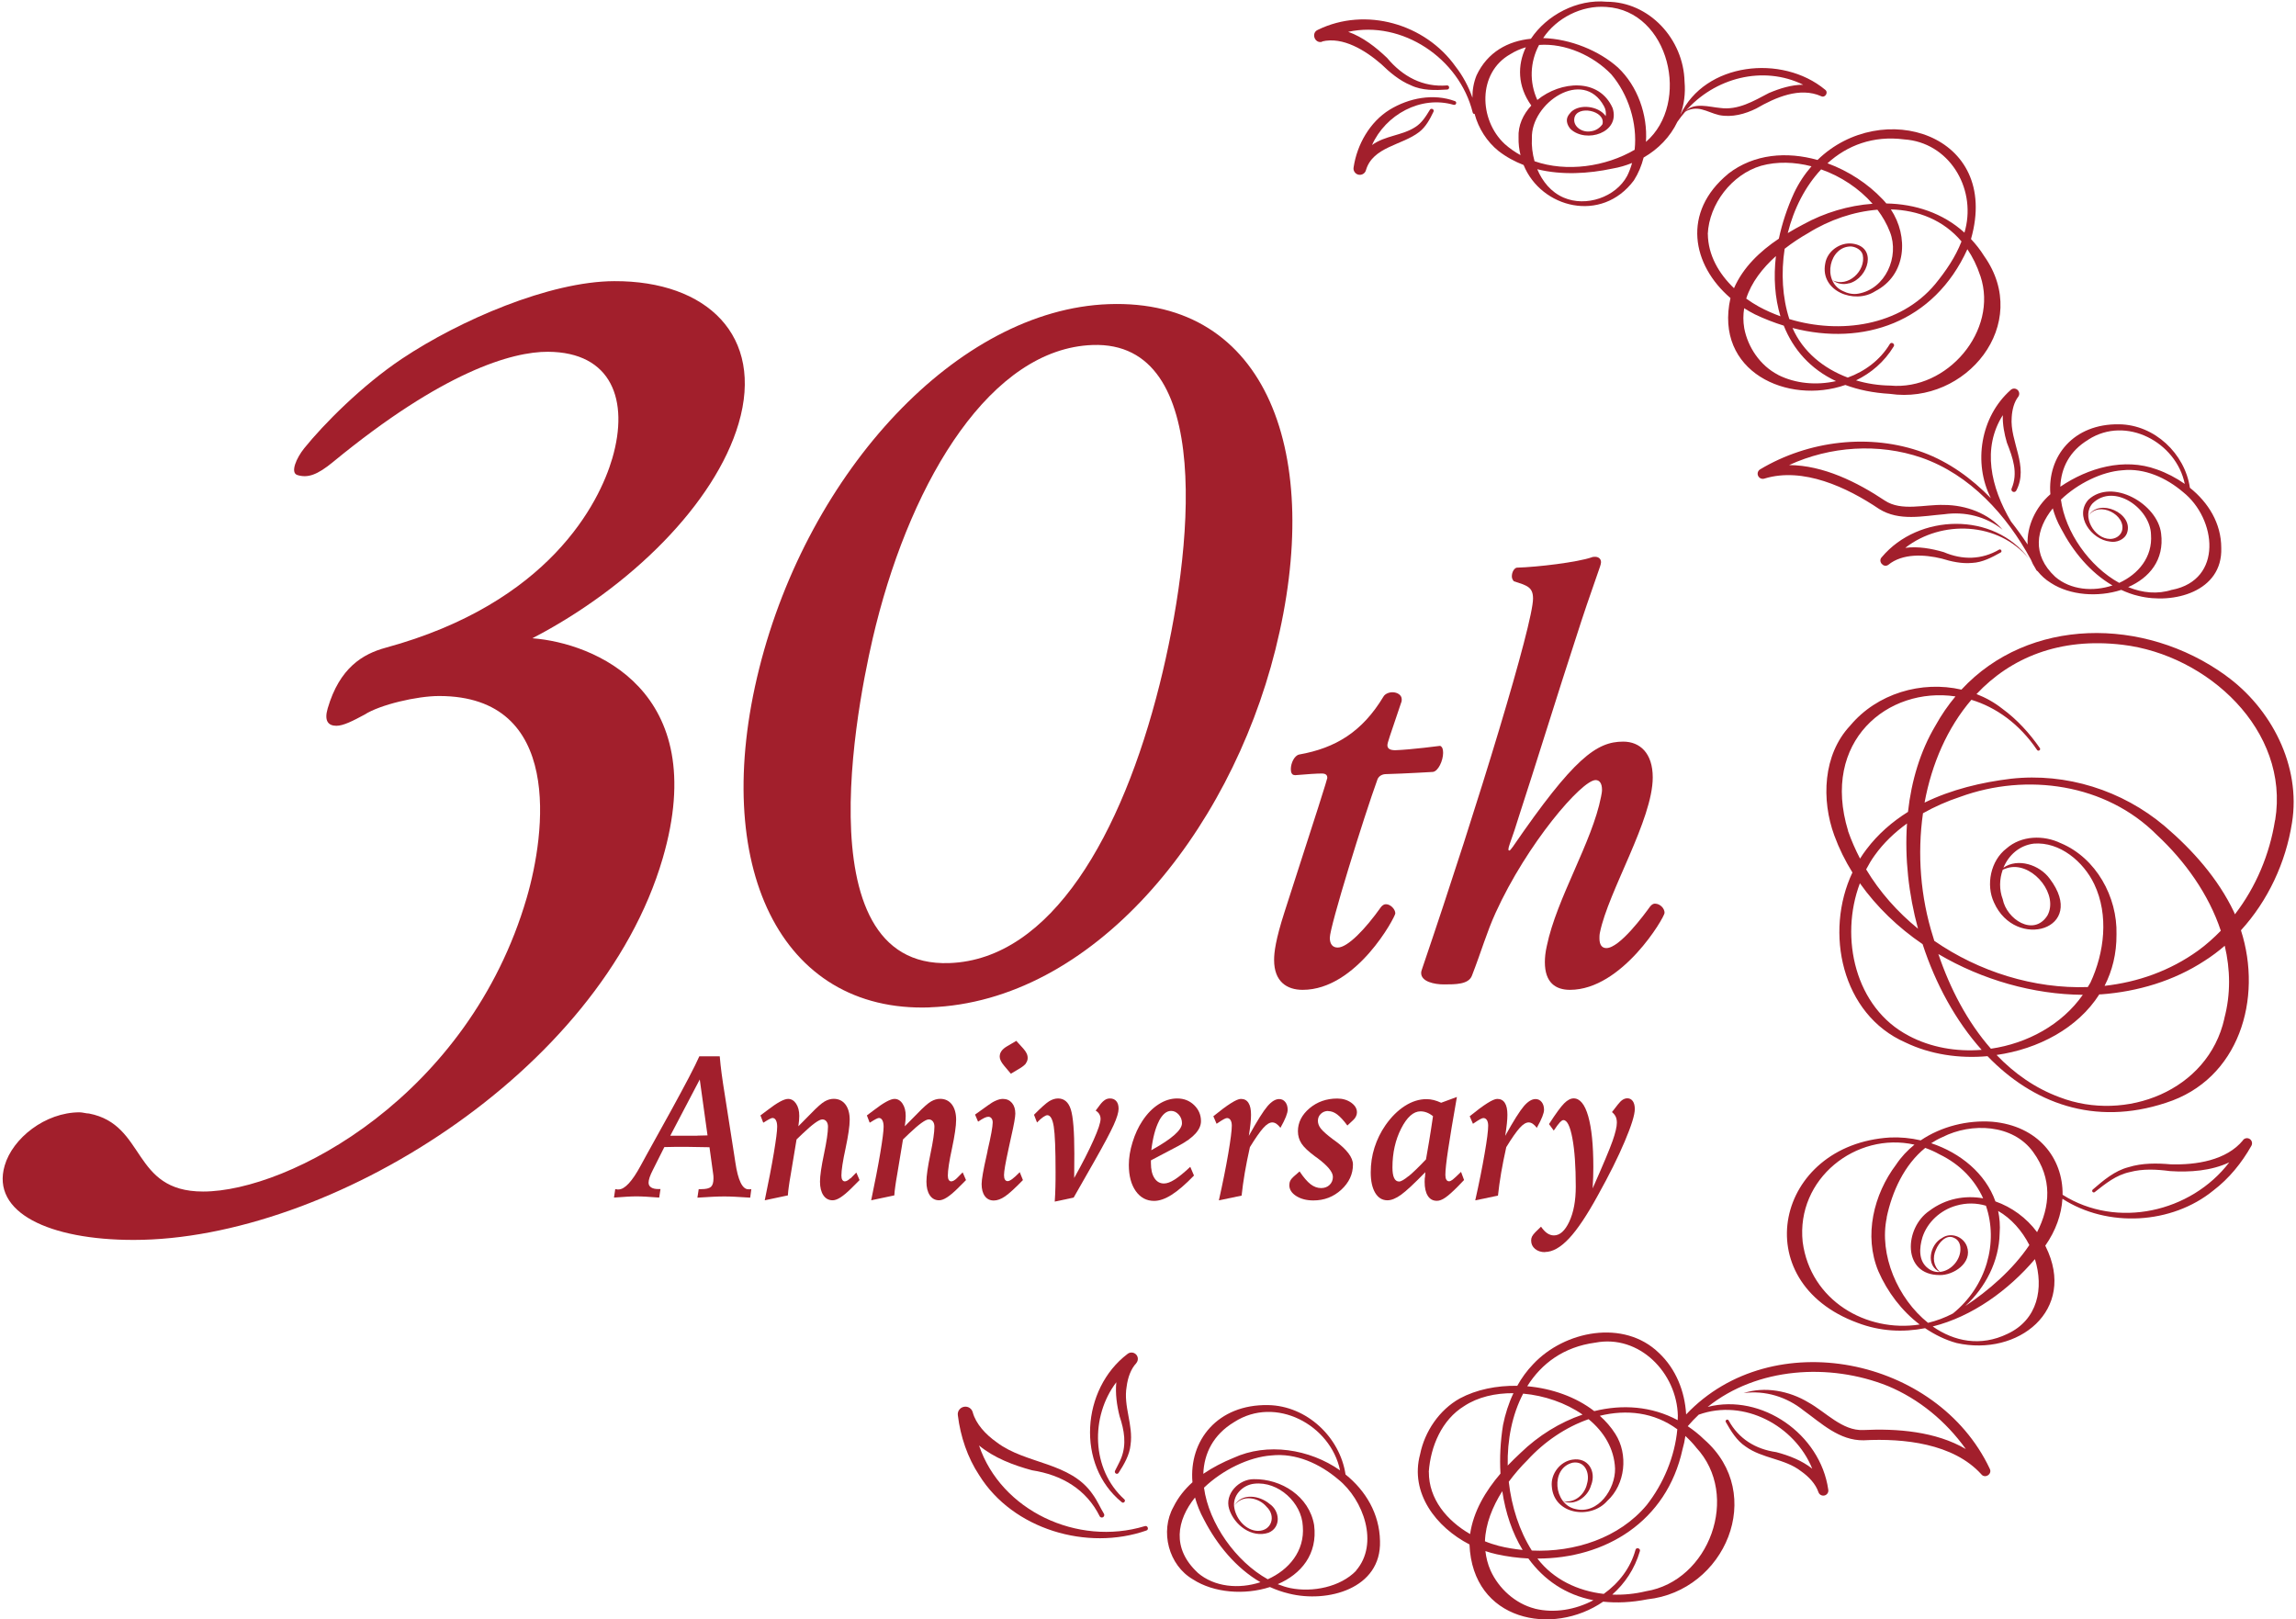
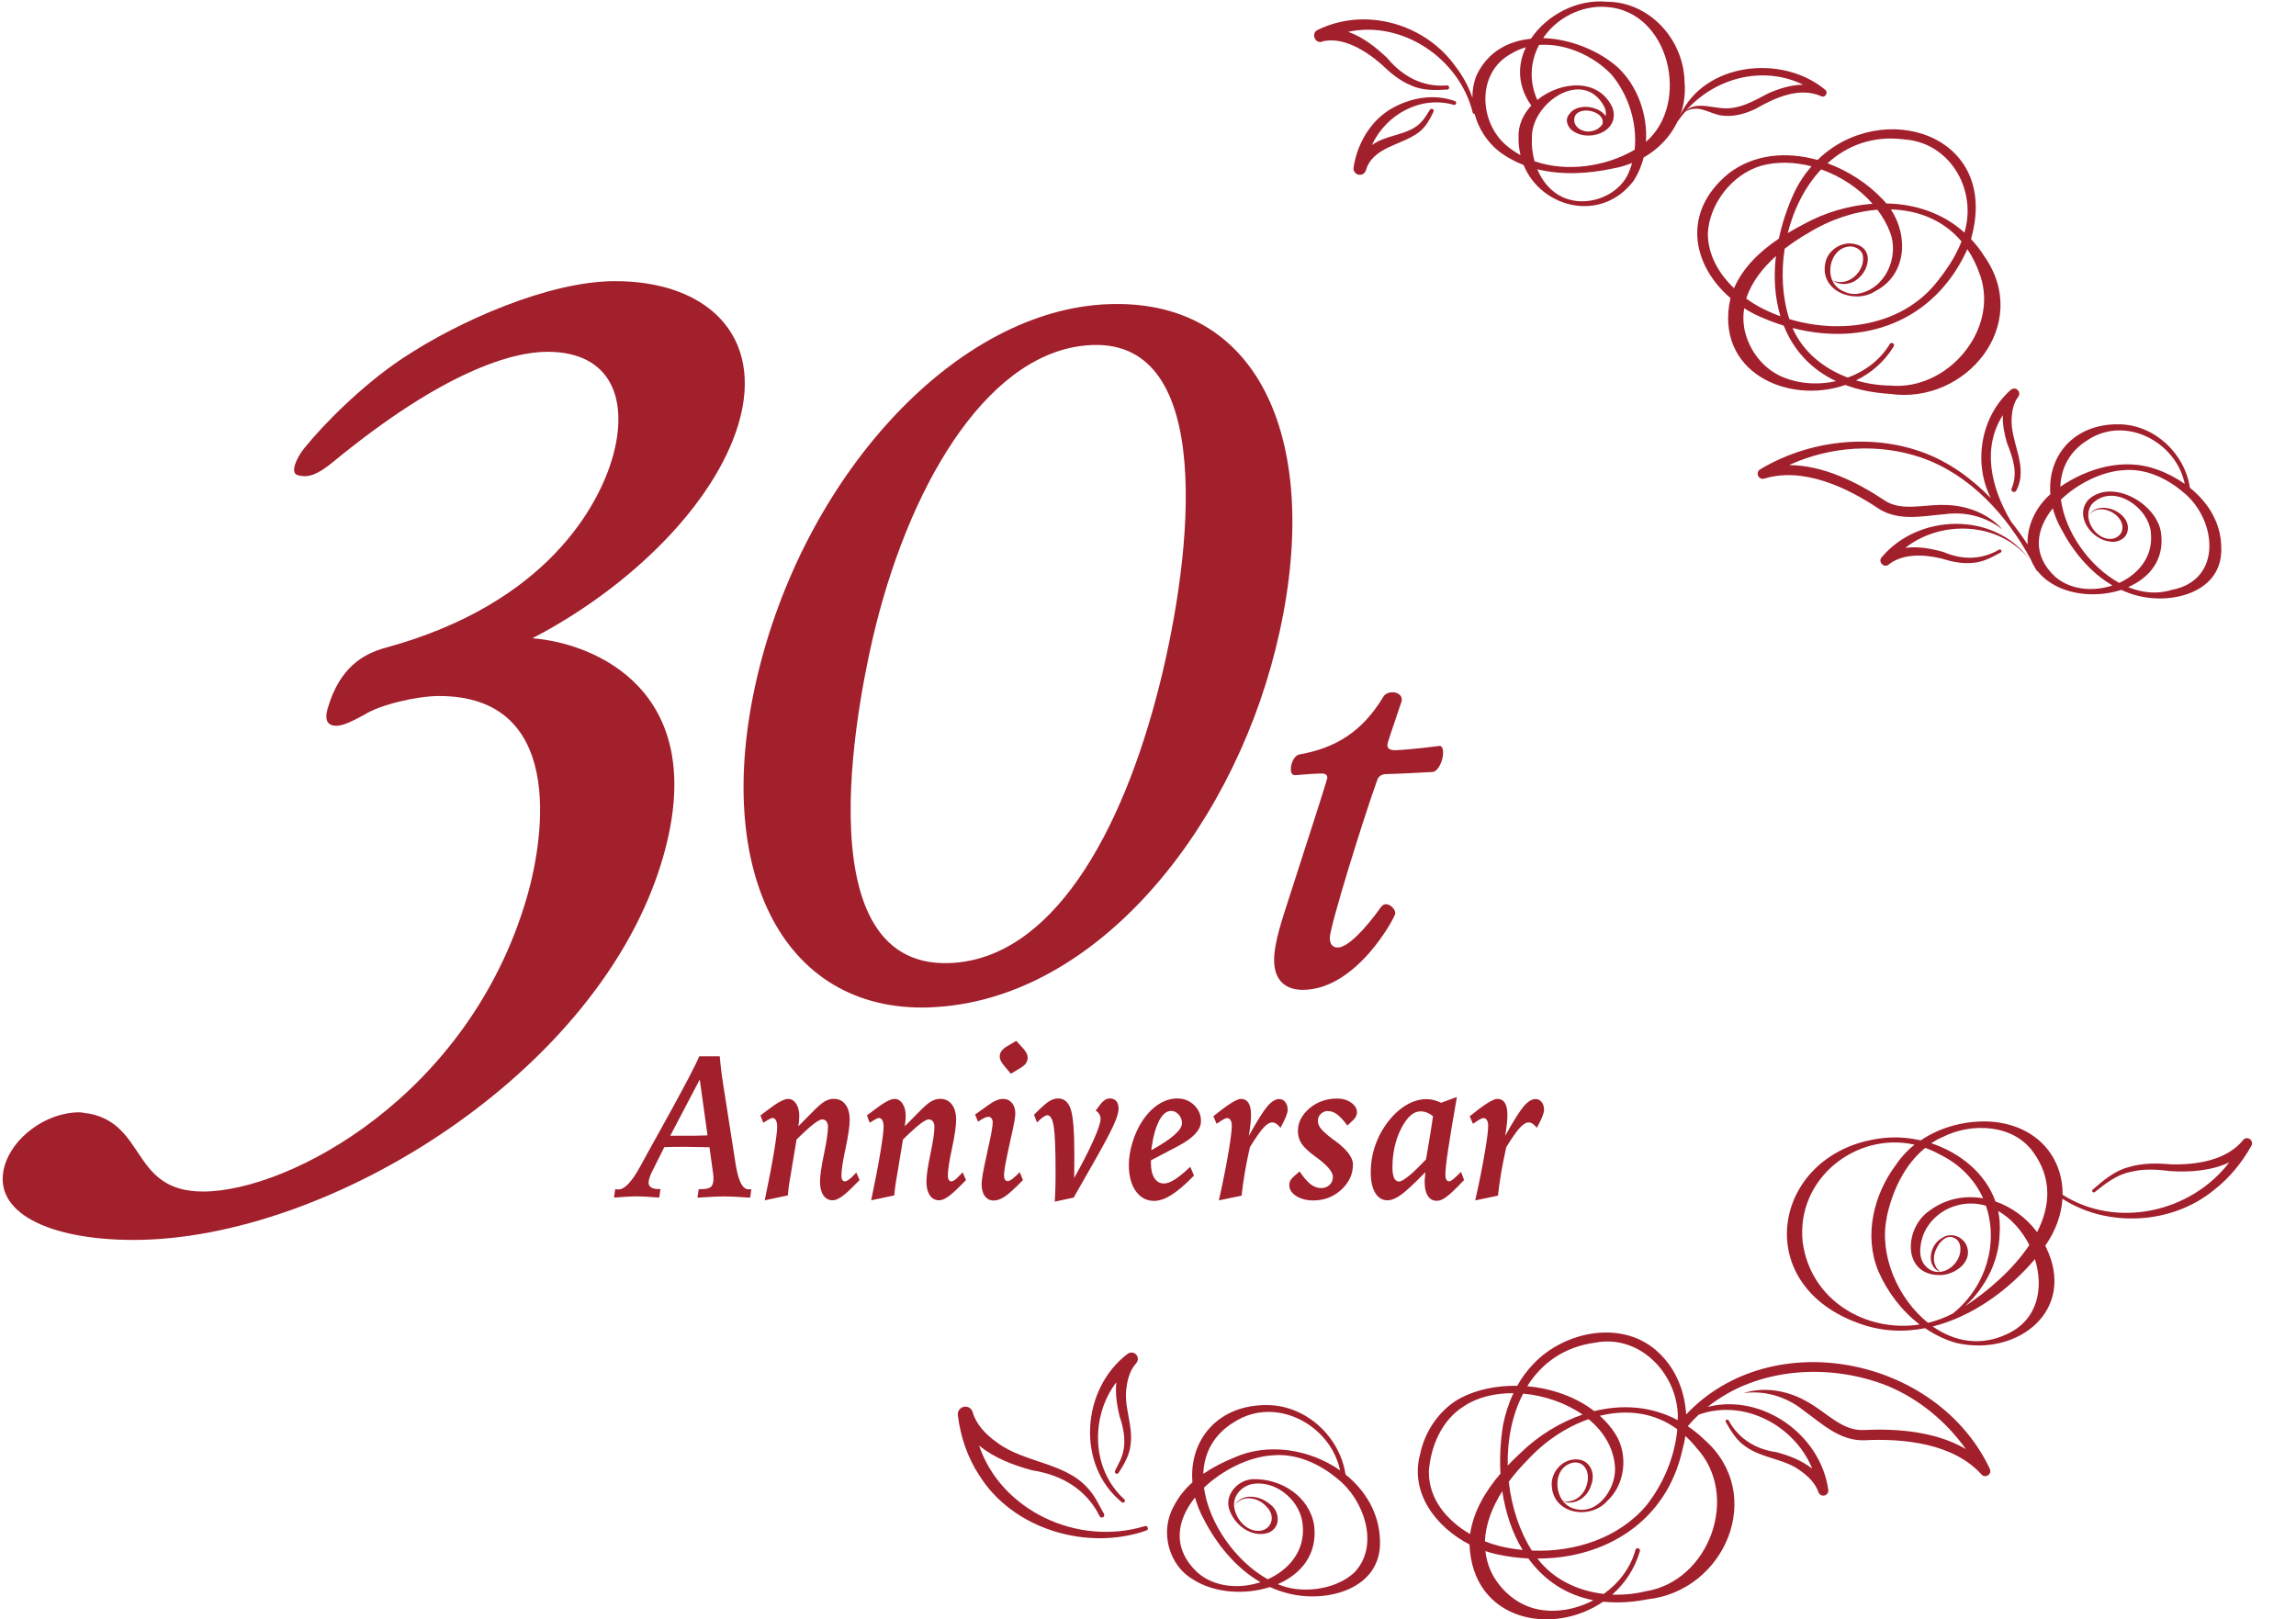
<svg xmlns="http://www.w3.org/2000/svg" width="560" height="395" viewBox="0 0 560 395" fill="none">
  <path d="M328.184 359.684C326.823 350.528 318.696 342.898 309.301 342.733C296.964 342.512 289.959 351.374 290.842 361.56C288.985 363.233 287.385 365.2 286.227 367.535C282.862 373.547 285.032 381.802 290.952 385.241C296.045 388.55 303.546 389.12 309.742 387.116C311.232 387.796 312.776 388.329 314.394 388.715C323.716 391.05 336.954 387.576 336.586 375.882C336.457 369.19 333.074 363.6 328.184 359.666V359.684ZM301.028 346.869C311.121 340.361 324.525 347.531 326.841 358.655C319.414 353.433 309.081 351.815 300.825 355.621C298.288 356.651 295.788 357.938 293.489 359.5C293.673 354.536 295.898 349.958 301.028 346.869ZM292.111 383.604C285.731 377.666 287.018 370.808 291.467 365.274C291.963 367.075 292.68 368.896 293.673 370.697C296.817 376.783 301.469 382.483 307.426 385.939C302.223 387.649 296.192 387.153 292.092 383.604H292.111ZM330.739 383.163C326.915 387.098 320.149 388.476 314.707 387.373C313.677 387.153 312.648 386.822 311.636 386.417C317.336 383.972 321.418 379.118 320.517 372.003C319.322 364.979 312.519 360.695 305.79 360.806C302.186 360.787 298.637 364.391 299.796 368.087C301.028 372.003 305.312 375.239 309.412 373.86C312.537 372.554 312.169 368.509 309.632 366.818C307.187 364.759 302.848 364.115 301.101 367.222C302.995 364.465 307.003 365.237 308.915 367.535C311.305 369.796 310.147 373.418 306.838 373.418C303.969 373.382 301.579 370.679 301.064 367.884C300.458 364.869 303.032 362.203 305.937 361.909C311.802 361.265 317.501 366.542 317.759 372.279C318.255 378.328 314.357 382.924 309.209 385.222C301.487 380.938 294.85 371.672 293.655 362.883C298.215 358.508 304.65 355.4 310.11 355.014C316.086 354.371 321.896 357.037 326.382 360.843C332.578 365.807 336.402 376.581 330.739 383.108V383.163Z" fill="#A21F2C" />
-   <path d="M542.859 164.759C522.892 150.326 494.78 150.546 478.398 168.215C468.69 165.972 457.806 169.134 451.242 177.022C444.605 184.1 444.2 195.114 447.399 203.81C448.558 206.972 450.047 209.988 451.812 212.819C444.936 227.362 449.164 247.458 464.737 254.279C470.786 257.202 477.846 258.25 484.759 257.625C495.754 269.025 510.757 274.779 528.26 269.006C546.186 263.307 551.923 243.56 546.572 226.921C553.155 219.714 557.494 210.411 559.02 200.721C561.281 186.803 553.927 172.72 542.859 164.777V164.759ZM450.764 202.689C444.071 180.791 460.472 167.425 476.945 169.87C475.143 172.021 473.489 174.411 472.036 177.04C468.378 183.2 466.208 190.407 465.362 198.037C461.538 200.427 458.063 203.424 455.232 207.175C454.662 207.892 454.165 208.664 453.669 209.436C452.547 207.267 451.554 205.024 450.745 202.707L450.764 202.689ZM502.612 205.667C498.438 203.645 493.015 203.773 489.393 206.954C485.513 209.914 484.318 215.834 486.341 220.137C491.581 231.922 509.304 226.719 499.928 214.327C497.446 210.925 492.132 209.215 488.639 211.661C489.889 208.627 492.5 206.219 496.03 205.777C502.391 205.263 508.183 210.19 510.794 215.669C514.397 223.244 513.257 232.4 509.856 239.699C509.654 240.067 509.415 240.416 509.213 240.766C496.14 241.225 482.7 237.052 471.779 229.495C471.687 229.183 471.595 228.888 471.503 228.576C468.396 218.813 467.605 208.278 469.021 198.368C471.889 196.75 474.941 195.408 478.067 194.378C494.357 188.421 513.662 191.179 526.091 203.681C532.93 210.043 538.722 218.151 541.663 227.031C539.954 228.778 538.115 230.433 536.111 231.885C529.235 236.831 521.402 239.57 513.313 240.471C515.188 236.813 516.254 232.621 516.218 227.914C516.457 218.739 511.235 209.307 502.667 205.685L502.612 205.667ZM488.455 212.157C489.172 211.845 489.907 211.587 490.661 211.514C496.195 210.907 502.116 218.316 499.358 223.336C495.975 228.576 489.411 224.2 488.473 219.346C487.591 217.011 487.646 214.437 488.473 212.157H488.455ZM467.808 226.535C462.788 222.435 458.449 217.563 455.158 212.065C455.783 210.87 456.464 209.712 457.254 208.627C459.405 205.612 462.108 203.056 465.123 200.868C464.553 209.271 465.509 218.096 467.808 226.535ZM465.546 252.643C452.455 245.84 448.631 228.723 453.632 215.448C457.732 221.221 462.954 226.241 468.929 230.304C472.073 239.975 476.982 248.984 483.325 256.081C477.184 256.577 470.933 255.511 465.528 252.643H465.546ZM472.772 232.713C483.491 239.037 495.993 242.567 507.999 242.659C502.906 249.94 494.467 254.518 485.587 255.805C479.795 249.205 475.585 241.023 472.772 232.713ZM542.528 248.451C538.575 266.083 518.442 273.823 502.355 267.646C496.361 265.439 491.268 261.817 486.966 257.331C497.17 255.879 506.786 250.786 512.026 242.549C512.154 242.549 512.301 242.549 512.43 242.549C521.366 241.887 530.209 239.276 537.747 234.331C539.476 233.227 541.094 232.014 542.62 230.69C543.98 236.445 544.109 242.457 542.509 248.451H542.528ZM554.883 200.096C553.577 208.37 550.231 216.368 545.102 223.023C545.028 222.839 544.955 222.656 544.881 222.472C540.983 214.29 534.787 207.322 527.948 201.493C517.596 192.76 503.954 188.458 490.514 189.947C483.307 190.811 475.953 192.576 469.407 195.775C471.154 186.288 474.978 177.518 480.825 170.697C486.763 172.499 492.463 176.47 496.857 182.942C497.151 183.347 497.832 182.924 497.519 182.464C495 178.842 491.985 175.514 488.363 172.867C486.432 171.341 484.3 170.164 482.075 169.3C490.349 160.493 502.263 155.419 517.707 157.276C538.409 159.739 558.505 178.125 554.92 200.059L554.883 200.096Z" fill="#A21F2C" />
  <path d="M421.511 42.403C410.149 51.761 412.668 64.65 422.063 72.703C418.055 90.666 436.018 98.792 450.083 93.902C453.245 95.078 456.831 95.832 460.931 96.071C479.519 98.811 495.698 79.046 483.931 62.444C482.975 60.899 481.891 59.557 480.732 58.307C488.05 32.603 458.908 23.778 443.299 39.02C435.834 36.924 427.836 37.494 421.511 42.385V42.403ZM416.529 57.093C416.86 49.757 422.394 42.55 429.528 40.436C433.425 39.351 437.709 39.498 441.828 40.564C440.191 42.44 438.739 44.609 437.562 47.091C435.889 50.75 434.657 54.501 433.867 58.215C429.27 61.285 425.152 65.201 422.927 70.294C419.232 66.764 416.602 62.223 416.547 57.075L416.529 57.093ZM451.021 69.118C455.746 67.849 458.007 60.108 451.683 59.41C448.796 59.097 445.67 61.212 445.174 64.3C443.869 71.011 452.308 74.302 457.345 71.048C465.049 67.077 465.527 57.626 461.188 51.081C467.825 51.265 474.021 53.673 478.416 58.895C476.945 62.701 474.555 66.176 471.999 69.301C463.431 79.561 448.814 81.565 436.422 77.832C434.712 72.556 434.382 66.543 435.282 60.678C437.139 59.226 439.107 57.939 441.019 56.854C446.24 53.6 452.161 51.614 457.915 51.155C459.184 52.846 460.232 54.666 460.967 56.597C463.321 62.591 459.883 70.496 453.209 71.636C451.903 71.875 450.561 71.544 449.403 70.956C444.255 68.511 446.222 59.888 451.591 60.127C452.767 60.274 454.036 60.991 454.33 62.186C455.139 66.047 450.708 70.239 446.921 68.345C447.987 69.173 449.568 69.54 451.021 69.081V69.118ZM434.253 77.152C432.451 76.49 430.686 75.718 429.031 74.817C427.965 74.229 426.917 73.567 425.906 72.832C427.156 68.897 429.877 65.404 433.15 62.462C432.543 67.647 432.892 72.648 434.253 77.152ZM433.665 91.419C429.289 89.176 426.292 84.653 425.428 80.076C425.134 78.384 425.152 76.748 425.409 75.185C426.255 75.718 427.138 76.233 428.057 76.692C430.373 77.796 432.708 78.697 435.062 79.432C437.378 85.242 441.552 90.022 447.803 92.964C443.023 94.03 437.912 93.589 433.665 91.438V91.419ZM483.03 67.334C487.461 80.664 474.904 95.336 461.023 94.049C458.228 94.012 455.397 93.589 452.694 92.78C456.334 91.015 459.57 88.294 461.868 84.525C462.31 83.918 461.298 83.256 460.931 83.918C458.577 87.816 454.863 90.574 450.671 92.1C444.806 89.894 439.732 85.83 437.195 80.002C454.422 84.47 471.705 78.697 479.85 60.789C481.118 62.664 482.203 64.834 483.012 67.316L483.03 67.334ZM464.406 34.001C475.29 34.718 481.891 45.639 479.372 55.861C479.298 56.156 479.206 56.45 479.133 56.744C473.874 51.964 467.108 49.757 460.085 49.629C459.772 49.261 459.46 48.893 459.129 48.562C455.562 44.793 450.837 41.704 445.726 39.829C450.543 35.471 456.831 33.026 464.424 34.001H464.406ZM456.72 49.702C450.874 50.125 445.009 51.872 439.842 54.721C438.573 55.383 437.305 56.1 436.036 56.854C437.507 50.971 440.283 45.473 444.181 41.318C448.998 43.01 453.448 45.97 456.72 49.702Z" fill="#A21F2C" />
  <path d="M485.529 121.477C480.914 116.734 475.399 112.707 469.092 110.372C456.13 105.61 441.091 107.449 429.324 114.472C428.809 114.767 428.552 115.392 428.772 115.98C429.011 116.624 429.71 116.954 430.353 116.734C439.749 113.866 450.449 118.83 458.318 124.143C463.227 127.214 469.037 125.853 474.24 125.43C479.168 124.732 484.352 125.927 488.434 129.199C485.014 125.246 479.517 123.169 474.13 123.169C469.442 123.003 463.797 124.805 459.715 122.103C452.968 117.598 444.694 113.48 436.365 113.443C446.386 108.828 458.208 108.037 468.669 111.641C480.51 115.778 489.427 125.614 495.329 136.48C495.623 137.234 495.991 137.951 496.45 138.65C496.506 138.76 496.579 138.87 496.634 138.999C496.726 139.165 496.837 139.275 496.984 139.33C497.829 140.396 498.877 141.371 500.22 142.198C504.871 145.232 511.729 145.728 517.374 143.89C518.716 144.496 520.095 145.03 521.584 145.361C530.078 147.475 542.121 144.331 541.771 133.667C541.771 127.618 538.609 122.581 534.123 118.977C532.891 110.63 525.5 103.625 516.914 103.496C505.699 103.294 499.337 111.31 500.091 120.558C496.45 123.739 494.336 128.39 494.538 132.821C493.27 130.891 491.909 129.016 490.493 127.214C485.511 118.811 483.415 109.251 488.489 101.271C488.416 103.533 488.857 105.831 489.482 107.964C490.953 111.715 492.258 115.355 490.64 119.161C490.512 119.455 490.64 119.823 490.953 119.951C491.266 120.098 491.633 119.951 491.78 119.657C494.906 113.719 490.162 107.743 490.659 101.768C490.769 99.911 491.247 98.072 492.258 96.767C492.608 96.289 492.571 95.609 492.148 95.167C491.67 94.671 490.879 94.653 490.401 95.13C483.01 101.676 481.264 112.983 485.548 121.459L485.529 121.477ZM529.784 143.853C526.217 145.011 522.54 144.625 519.065 143.209C524.213 140.966 527.927 136.591 527.1 130.137C526.254 122.912 515.149 116.532 509.376 121.882C505.827 125.835 510.148 131.645 514.634 132.104C516.197 132.417 518.201 131.645 518.789 130.008C520.481 125.173 511.858 121.404 509.412 125.816C511.913 122.029 518.716 125.669 517.539 129.549C517.134 130.744 515.921 131.479 514.634 131.461C510.791 131.424 507.592 125.89 510.387 122.783C515.664 117.672 524.507 124.07 524.636 130.413C525.04 135.892 521.529 140.065 516.877 142.18C509.615 138.19 503.713 129.788 502.665 121.864C506.82 117.892 512.667 115.061 517.631 114.711C523.073 114.123 528.368 116.55 532.45 120.025C540.632 126.534 542.286 141.426 529.784 143.871V143.853ZM509.357 107.228C518.587 101.308 530.795 107.872 532.873 118.039C530.758 116.55 528.423 115.337 526.015 114.491C518.072 111.604 509.321 114.105 502.518 118.72C502.702 114.16 504.742 110.005 509.357 107.247V107.228ZM500.679 123.996C501.12 125.651 501.782 127.306 502.702 128.942C505.588 134.476 509.817 139.661 515.241 142.805C510.516 144.368 505.018 143.926 501.268 140.691C495.458 135.285 496.616 129.034 500.679 123.996Z" fill="#A21F2C" />
  <path d="M494.834 136.261C486.358 124.807 467.954 125.211 458.963 135.912C457.971 136.923 459.386 138.596 460.545 137.787C464.02 134.937 469.37 135.213 473.617 136.261C475.86 136.96 478.471 137.548 480.99 137.309C483.509 137.199 485.844 135.949 487.958 134.772C488.418 134.551 488.05 133.834 487.609 134.055C483.343 136.555 478.636 136.629 474.095 134.68C471.098 133.797 467.825 133.227 464.7 133.632C473.507 126.756 487.443 127.252 494.834 136.261Z" fill="#A21F2C" />
  <path d="M411.253 344.977C410.923 339.406 408.79 333.945 404.635 330.029C396.085 321.7 381.56 324.587 373.93 332.769C372.404 334.35 371.117 336.133 370.069 338.027C365.05 337.953 360.122 338.928 356.041 341.116C351.04 343.91 347.491 349.169 346.37 354.721C343.814 364.172 350.268 372.537 358.413 376.729C359.148 395.446 378.674 399.178 391.011 390.684C394.283 391.033 397.869 390.886 401.785 390.114C420.759 388.092 430.853 364.429 415.666 351.136C414.379 349.867 413.019 348.819 411.64 347.882C411.658 347.863 411.676 347.863 411.695 347.827C412.522 346.852 413.405 345.933 414.324 345.069C425.392 341.079 437.766 347.771 442.013 358.251C439.494 356.247 436.313 355.015 433.225 354.207C428.168 353.489 424.032 350.934 421.605 346.448C421.329 346.025 420.667 346.448 420.943 346.889C422.175 349.058 423.572 351.393 425.742 352.828C429.878 355.824 435.265 355.751 439.273 358.858C441.186 360.2 442.84 361.965 443.521 363.969C443.723 364.558 444.311 364.907 444.936 364.797C445.617 364.668 446.058 364.006 445.911 363.326C443.98 349.812 429.676 339.829 416.512 343.175C428.555 333.522 446.168 332.383 460.417 338.064C468.066 341.245 474.648 346.705 479.465 353.453C472.129 349.15 462.697 348.415 454.423 348.819C449.367 349.04 445.322 344.444 441.094 342.09C436.35 339.222 430.393 338.137 425.263 339.81C430.54 339.093 435.762 340.73 439.843 344.002C444.219 347.146 448.613 351.43 454.57 351.32C464.352 350.805 476.395 352.092 483.216 359.575C484.117 360.789 486.01 359.557 485.293 358.233C472.442 331.022 432.25 322.859 411.272 344.995L411.253 344.977ZM389.062 327.51C399.836 325.414 408.992 334.883 409.231 345.326C409.231 345.694 409.213 346.043 409.194 346.411C402.814 342.991 395.699 342.513 388.841 344.205C384.337 340.711 378.453 338.67 372.496 338.137C375.971 332.585 381.395 328.54 389.043 327.51H389.062ZM388.106 362.204C389.356 358.876 387.352 355.402 383.491 356.045C380.568 356.486 378.177 359.465 378.49 362.572C378.95 369.43 387.959 370.754 392.022 366.102C396.434 362.076 397.188 354.74 393.971 349.739C392.941 348.102 391.654 346.65 390.202 345.345C396.71 343.745 403.44 344.462 409.102 348.636C408.496 355.291 405.719 361.91 401.638 367.113C394.927 375.166 384.042 378.678 373.618 378.218C370.602 373.456 368.672 367.536 367.992 361.432C369.407 359.52 370.952 357.737 372.551 356.155C376.651 351.669 381.91 348.102 387.462 346.172C391.194 349.242 393.713 353.342 393.916 358.215C394.008 363.142 389.834 369.467 384.263 368.088C378.913 366.966 378.104 358.104 383.583 356.781C386.616 356.284 387.848 359.391 387.076 361.929C386.524 364.558 384.042 366.746 381.248 366.139C384.079 367.463 387.37 365.054 388.087 362.204H388.106ZM371.503 339.939C376.651 340.399 381.873 342.182 385.991 345.05C380.457 346.944 375.217 350.18 370.86 354.409C369.812 355.383 368.764 356.413 367.734 357.479C367.606 351.265 368.801 345.087 371.503 339.939ZM348.484 359.024C348.925 352.809 351.647 346.319 357.144 342.954C360.435 340.785 364.682 339.792 369.132 339.829C367.955 342.311 367.127 344.94 366.594 347.588C365.951 351.577 365.748 355.567 365.969 359.446C362.329 363.694 359.369 368.639 358.56 374.192C352.934 370.938 348.466 365.679 348.503 359.024H348.484ZM366.41 363.73C367.201 369.007 368.837 373.916 371.375 378.071C369.407 377.869 367.44 377.556 365.565 377.078C364.443 376.784 363.303 376.417 362.182 375.957C362.329 371.71 364.02 367.518 366.41 363.73ZM374.335 392.375C369.518 391.144 365.528 387.43 363.561 383.109C362.862 381.528 362.476 379.947 362.292 378.347C363.211 378.66 364.131 378.917 365.05 379.119C367.624 379.689 370.198 380.02 372.772 380.149C376.523 385.315 381.799 389.011 388.639 390.335C384.226 392.67 379.078 393.552 374.353 392.394L374.335 392.375ZM413.662 353.048C424.602 364.723 416.916 385.665 401.417 388.147C398.751 388.79 395.975 389.066 393.235 388.956C396.269 386.271 398.696 382.741 399.965 378.384C400.222 377.685 399.064 377.317 398.898 378.053C397.685 382.484 394.817 386.179 391.158 388.79C384.851 388.073 378.894 385.279 374.978 380.167C391.452 380.204 406.51 371.213 410.371 353.526C410.684 352.46 410.904 351.375 411.07 350.272C411.971 351.099 412.853 352.019 413.68 353.048H413.662Z" fill="#A21F2C" />
  <path d="M547.087 278.123C543.042 283.068 535.614 284.19 529.437 284.006C526.127 283.712 522.487 283.657 519.14 284.705C515.757 285.569 512.981 287.959 510.444 290.147C510.278 290.276 510.242 290.515 510.352 290.698C510.481 290.882 510.738 290.919 510.904 290.79C513.57 288.694 516.107 286.617 519.453 285.9C522.652 285.054 525.906 285.219 529.308 285.661C534.107 285.973 539.31 285.606 543.722 283.528C534.382 295.736 516.309 299.818 503.071 291.434C503.182 282.498 497.096 274.611 485.917 273.618C479.905 273.177 473.525 274.74 468.469 278.159C466.005 277.589 463.487 277.35 461.004 277.461C433.058 279.134 425.538 312.559 453.062 322.671C458.559 324.767 464.148 325.025 469.535 323.977C471.889 325.558 474.463 326.845 477.239 327.599C492.205 330.963 506.638 319.601 498.953 304.065C498.916 303.991 498.879 303.936 498.842 303.863C501.417 300.185 502.795 296.233 503.034 292.408C514.011 299.505 529.676 298.678 539.843 290.386C543.667 287.481 546.774 283.638 549.109 279.501C549.422 278.968 549.293 278.27 548.797 277.883C548.245 277.461 547.473 277.571 547.05 278.123H547.087ZM439.677 302.943C438.041 287.518 452.712 276.008 466.943 279.207C465.233 280.586 463.707 282.204 462.475 284.061C456.978 291.342 454.533 301.417 458.136 310.077C460.361 315.17 463.836 319.748 468.212 323.076C455.213 325.098 441.571 317.248 439.677 302.943ZM460.159 296.968C461.482 290.662 464.461 284.116 469.572 279.998C470.731 280.421 471.889 280.917 473.029 281.561C478.195 284.061 481.707 287.904 483.693 292.298C479.243 291.526 474.573 292.335 470.565 295.35C464.443 299.524 463.873 311.015 473.084 311.015C476.412 311.107 481.174 308.055 479.74 304.028C478.82 301.546 475.731 300.498 473.654 301.987C470.657 303.568 469.591 308.845 473.194 310.261C472.22 310.353 471.227 310.114 470.308 309.415C467.862 307.613 468.101 304.414 468.892 301.785C470.105 298.071 473.323 295.148 477.129 294.081C479.666 293.346 482.111 293.438 484.373 294.1C487.443 303.054 484.538 313.773 476.32 320.392C474.353 321.421 472.33 322.175 470.253 322.671C462.843 316.751 458.247 306.032 460.195 296.968H460.159ZM473.194 310.243C471.54 308.882 471.319 306.712 472.165 304.855C472.845 303.164 474.702 300.884 476.724 302.006C477.662 302.429 478.103 303.44 478.14 304.341C478.361 307.172 475.915 309.985 473.194 310.243ZM487.333 295.368C490.532 297.189 493.198 300.222 494.963 303.697C490.973 309.673 484.888 314.913 479.335 318.571C484.263 314.012 487.572 307.687 487.719 300.847C487.866 298.935 487.719 297.097 487.351 295.368H487.333ZM489.594 325.374C483.086 328.518 476.632 327.231 471.392 323.554C481.008 321.164 489.87 314.729 496.324 307.135C498.512 314.14 497.077 321.918 489.594 325.374ZM496.838 300.535C494.264 297.06 490.642 294.431 486.689 293.052C484.281 286.231 478.103 281.193 471.025 278.858C471.889 278.288 472.79 277.792 473.764 277.369C480.861 273.765 490.973 274.188 495.882 280.991C500.626 287.499 500.038 294.302 496.857 300.535H496.838Z" fill="#A21F2C" />
  <path d="M277.126 332.51C277.622 331.94 277.678 331.076 277.163 330.469C276.611 329.807 275.637 329.734 274.993 330.267C263.759 338.78 262.417 357.349 273.614 366.432C274.074 366.818 274.662 366.083 274.221 365.715C266.113 358.379 265.947 345.491 272.272 337.162C271.996 339.938 272.401 342.806 273.081 345.491C274.221 348.892 274.773 352.238 273.504 355.566C273.118 356.596 272.474 357.68 271.959 358.765C271.849 359.004 271.923 359.28 272.162 359.427C272.401 359.574 272.713 359.482 272.842 359.243C274.147 357.221 275.508 354.922 275.747 352.422C276.446 347.531 273.945 343.008 274.791 338.228C275.067 336.04 275.821 333.907 277.144 332.51H277.126Z" fill="#A21F2C" />
  <path d="M279.223 372.26C262.767 377.261 244.143 368.436 238.792 352.587C242.451 355.621 247.176 357.404 251.717 358.636C258.961 359.758 264.974 363.269 268.246 369.907C268.43 370.164 268.779 370.237 269.055 370.072C269.331 369.888 269.423 369.52 269.258 369.245C268.357 367.774 267.658 366.082 266.536 364.538C261.094 356.558 250.228 357.22 243.113 351.815C240.373 349.884 238.02 347.329 237.248 344.479C237.009 343.578 236.126 342.99 235.189 343.137C234.177 343.284 233.46 344.222 233.626 345.251C234.251 350.362 235.979 355.547 238.847 359.868C247.066 373.069 265.194 378.382 279.609 373.326C280.307 373.106 279.921 372.021 279.241 372.26H279.223Z" fill="#A21F2C" />
  <path d="M354.568 25.557C355.138 25.741 355.433 24.877 354.881 24.674C349.623 22.726 343.647 23.884 338.922 26.77C334.105 29.749 330.979 35.265 330.152 40.799C329.987 41.608 330.501 42.398 331.292 42.601C332.119 42.803 332.965 42.306 333.167 41.479C334.859 35.779 341.956 35.449 346.129 32.213C347.766 30.962 348.777 29.032 349.623 27.267C349.935 26.715 349.071 26.237 348.759 26.77C347.711 28.499 346.754 30.006 345.21 30.981C342.066 33.058 337.819 33.058 334.638 35.375C337.929 28.021 346.479 23.204 354.568 25.575V25.557Z" fill="#A21F2C" />
  <path d="M322.448 10.115C327.523 8.864 333.038 12.303 336.881 15.63C338.903 17.598 341.33 19.675 344.143 20.815C346.865 22.121 350.1 22.029 352.95 21.845C353.594 21.845 353.612 20.87 352.987 20.834C347.03 21.33 342.103 18.664 338.315 14.123C335.594 11.53 332.413 9.03 328.828 7.761C341.9 4.93 355.91 14.141 359.201 27.453C359.257 27.71 359.459 27.802 359.661 27.783C360.599 31.314 362.676 34.568 365.489 36.829C367.383 38.3 369.442 39.403 371.612 40.249C375.896 50.784 390.66 54.535 398.51 44C399.613 42.272 400.386 40.396 400.882 38.429C404.467 36.37 407.372 33.373 409.119 29.714C409.707 28.85 410.351 28.041 411.013 27.269C412.281 26.46 413.752 26.349 415.094 26.699C416.455 27.03 417.742 27.71 419.323 28.078C422.449 28.703 425.666 27.802 428.369 26.46C433.039 23.757 438.996 21.146 444.181 23.463C445.155 23.959 446.038 22.525 445.155 21.882C434.639 13.148 415.811 15.244 409.836 28.041C410.737 25.559 411.123 22.819 410.866 19.914C410.627 9.545 402.261 0.425 391.891 0.425C384.647 -0.273 377.219 3.698 373.395 9.453C367.824 10.004 362.823 12.67 360.139 18.37C359.422 20.135 359.11 21.992 359.128 23.831C358.172 21.091 356.793 18.499 355.009 16.219C347.6 5.794 333.075 1.602 321.455 7.265C319.69 8 320.646 10.721 322.485 10.188L322.448 10.115ZM439.823 20.668C436.955 20.668 434.087 21.569 431.439 22.691C427.652 24.676 423.901 26.938 419.544 26.331C416.915 26.11 413.164 24.842 410.994 27.232C418.146 18.94 430.042 15.869 439.805 20.668H439.823ZM396.856 42.933C394.079 48.081 386.854 50.582 381.356 48.192C378.304 46.868 376.208 44.276 374.94 41.279C380.897 42.749 387.405 42.382 393.326 41.113C394.98 40.837 396.561 40.359 398.069 39.753C397.757 40.856 397.37 41.922 396.856 42.933ZM376.392 9.269C379.61 4.433 385.732 1.234 391.781 1.694C407.207 2.632 412.392 25.173 401.452 34.605C401.893 27.967 399.393 20.981 394.631 16.476C390.035 12.358 383.03 9.49 376.374 9.287L376.392 9.269ZM375.381 10.96C381.798 10.482 388.656 13.608 392.995 18.131C397.131 22.985 399.411 30.026 398.694 36.535C391.616 40.672 382.11 42.051 374.278 39.33C373.763 37.473 373.524 35.542 373.634 33.704C373.358 25.136 386.1 16.494 391.211 25.89C391.652 26.662 391.763 27.526 391.634 28.353C391.597 28.28 391.561 28.206 391.524 28.169C389.814 25.908 385.383 25.265 383.232 27.269C382.919 27.636 382.551 28.004 382.331 28.519C381.871 29.585 382.423 30.762 383.066 31.479C386.835 35.009 395.256 32.38 393.326 26.368C390.034 18.94 380.658 19.73 374.958 24.382C372.972 20.043 373.156 15.134 375.381 10.96ZM390.843 30.302C390.182 31.222 389.207 31.902 387.957 32.031C385.934 32.398 383.636 30.909 383.985 28.85C384.555 25.522 391.708 26.956 390.843 30.302ZM368.394 13.204C369.589 12.45 370.858 11.916 372.163 11.53C370.086 15.888 370.086 20.981 373.487 25.743C371.502 27.894 370.233 30.578 370.38 33.557C370.343 35.064 370.527 36.48 370.858 37.84C369.479 37.087 368.192 36.186 366.997 35.119C360.654 29.218 360.341 17.726 368.394 13.204Z" fill="#A21F2C" />
  <path d="M129.875 155.672C153.814 143.243 174.388 122.817 180.142 103.328C186.467 81.908 172.42 68.487 149.824 68.579C134.049 68.634 112.151 78.102 98.105 87.461C88.231 94.043 78.855 103.567 74.203 109.34C72.273 111.73 70.747 115.297 72.512 115.867C75.049 116.658 77.384 115.867 81.3 112.631C108.033 90.66 124.856 85.769 133.663 85.806C149.181 85.898 153.483 97.591 149.346 111.785C146.165 122.67 133.957 147.141 94.023 158.007C88.526 159.515 82.826 162.843 79.921 172.808C79.039 175.823 80.031 177.037 82.054 177.037C83.745 177.037 86.117 175.823 88.912 174.315C92.662 171.889 101.708 169.774 107.095 169.774C137.45 169.774 133.056 203.31 128.46 219.03C114.339 267.366 70.453 290.643 49.529 290.643C31.989 290.643 35.74 274.334 21.712 271.613C21.031 271.613 20.112 271.319 19.432 271.319C10.993 271.319 3.068 277.662 1.138 284.318C-2.208 295.791 12.022 302.446 32.596 302.446C80.142 302.446 146.349 261.666 161.628 209.396C173.634 168.303 144.75 156.831 129.875 155.691V155.672Z" fill="#A21F2C" />
  <path d="M315.795 189.082H315.923C318.939 188.824 321.218 188.677 322.413 188.677C323.498 188.677 323.737 189.211 323.737 189.744C323.737 190.001 321.329 197.668 313.276 222.526C311.106 229.273 310.757 232.307 310.757 234.164C310.757 239.459 313.882 241.445 317.725 241.445C330.944 241.445 340.321 223.592 340.321 222.801C340.321 221.753 339.126 220.558 338.041 220.558C337.563 220.558 337.196 220.816 336.846 221.22C333.004 226.644 328.683 231.13 326.274 231.13C325.079 231.13 324.344 230.34 324.344 228.758C324.344 225.982 332.636 199.286 336.001 190.019C336.368 189.229 337.196 188.824 338.041 188.824C342.73 188.696 349.459 188.291 349.459 188.291C350.783 188.163 351.978 185.515 351.978 183.658C351.978 182.867 351.849 182.206 351.261 181.93C351.261 181.93 344.293 182.849 340.321 182.996C338.997 182.996 338.409 182.592 338.391 181.801C338.391 181.139 338.869 179.944 341.755 171.358C341.884 171.1 341.884 170.825 341.884 170.567C341.884 169.519 340.799 168.857 339.604 168.857C338.758 168.857 337.802 169.262 337.435 169.905C332.268 178.492 325.778 182.463 316.879 184.044C315.684 184.302 314.838 186.158 314.838 187.611C314.838 188.402 315.077 189.063 315.795 189.063V189.082Z" fill="#A21F2C" />
  <path d="M226.805 245.71C266.335 244.294 299.723 203.754 311.067 158.488C323.018 110.85 309.063 72.791 270.416 74.189C233.534 75.512 197.222 114.987 185.179 163.029C173.137 211.071 190.217 247.034 226.805 245.728V245.71ZM213.622 152.549C222.687 116.421 241.863 85.036 266.463 84.154C296.322 83.069 290.99 134.421 282.827 166.982C273.671 203.496 256.443 234.035 231.549 234.917C194.667 236.241 210.239 166.044 213.622 152.549Z" fill="#A21F2C" />
-   <path d="M403.695 220.411C403.217 220.411 402.849 220.669 402.5 221.073C401.066 223.059 395.054 231.259 391.799 231.259C390.715 231.259 390.108 230.469 390.108 228.887C390.108 228.483 390.108 227.968 390.237 227.435C392.278 217.396 403.107 199.93 403.107 189.634C403.107 183.695 399.981 180.9 395.9 180.9C389.409 180.9 383.875 184.872 368.983 206.549C368.505 207.21 368.266 207.468 368.137 207.468C368.008 207.468 367.898 207.339 367.898 207.21C367.898 206.953 368.027 206.42 368.266 205.758C368.983 203.772 369.828 201.272 370.545 198.882C374.149 187.905 380.272 168.085 384.482 155.252C386.173 149.957 387.608 145.728 390.255 138.19C390.384 137.786 390.494 137.4 390.494 137.142C390.494 136.223 389.777 135.818 389.06 135.818C388.821 135.818 388.453 135.818 388.214 135.947C384.721 137.142 375.124 138.319 369.939 138.466C369.332 138.595 368.744 139.514 368.744 140.58C368.744 140.985 368.872 141.371 369.222 141.775C372.347 142.823 373.91 143.099 373.91 146.004C373.91 152.09 360.819 195.315 346.865 236.297C346.736 236.701 346.625 236.959 346.625 237.345C346.625 239.459 349.861 240.121 352.16 240.121C355.046 240.121 358.172 240.121 358.999 238.007C361.408 231.792 362.603 227.435 364.772 222.673C372.458 205.758 385.806 190.277 389.17 190.277C390.126 190.277 390.733 191.068 390.733 192.649C390.733 193.182 390.623 193.697 390.494 194.359C388.325 205.464 379.683 219.088 377.275 230.726C376.907 232.307 376.797 233.631 376.797 234.697C376.797 239.717 379.444 241.445 382.919 241.445C395.661 241.445 405.993 223.721 405.993 222.673C405.993 221.478 404.798 220.43 403.714 220.43L403.695 220.411Z" fill="#A21F2C" />
  <path d="M182.532 290.097C181.061 290.097 179.995 287.909 179.351 283.515C179.223 282.706 179.131 282.062 179.057 281.602L176.851 267.482C176.483 265.184 176.189 263.309 176.005 261.874C175.821 260.44 175.656 259.025 175.545 257.664H170.563C170.048 258.841 169.202 260.569 168.007 262.849C166.812 265.129 165.415 267.721 163.815 270.644L157.638 281.805C157.307 282.375 156.865 283.202 156.314 284.232C154.199 288.166 152.379 290.133 150.853 290.133C150.761 290.133 150.669 290.133 150.577 290.133C150.485 290.133 150.32 290.097 150.063 290.041L149.75 292.119C150.982 292.027 152.048 291.954 152.949 291.898C153.85 291.843 154.604 291.825 155.229 291.825C155.854 291.825 156.645 291.843 157.564 291.898C158.483 291.954 159.568 292.027 160.782 292.119L161.094 290.041H160.598C159.825 290.041 159.237 289.913 158.814 289.637C158.391 289.361 158.189 288.975 158.189 288.479C158.189 288.111 158.281 287.688 158.447 287.173C158.612 286.677 158.888 286.052 159.256 285.335L162.032 279.801C162.988 279.764 163.907 279.745 164.79 279.745C165.654 279.745 166.573 279.745 167.548 279.745C167.75 279.745 168.485 279.745 169.735 279.782C170.986 279.801 172.089 279.819 173.045 279.837L173.927 286.236C173.964 286.456 173.983 286.659 174.001 286.824C174.001 287.008 174.019 287.21 174.019 287.431C174.019 288.442 173.817 289.122 173.394 289.508C172.971 289.876 172.181 290.06 171.022 290.06H170.416L170.103 292.137C171.519 292.046 172.769 291.972 173.854 291.917C174.939 291.862 175.895 291.843 176.685 291.843C177.384 291.843 178.248 291.862 179.296 291.917C180.344 291.972 181.576 292.046 182.973 292.137L183.249 290.06C183.249 290.06 183.084 290.097 182.992 290.097C182.9 290.097 182.753 290.097 182.569 290.097H182.532ZM170.14 277.024C169.276 277.024 167.952 277.024 166.169 277.024H163.484L170.673 263.309L172.567 276.951C171.813 276.988 171.004 277.006 170.122 277.006L170.14 277.024Z" fill="#A21F2C" />
  <path d="M207.409 287.409C207.17 287.648 206.931 287.813 206.692 287.961C206.453 288.089 206.232 288.163 206.067 288.163C205.791 288.163 205.589 288.034 205.442 287.795C205.295 287.556 205.221 287.207 205.221 286.747C205.221 285.46 205.552 283.254 206.232 280.128C206.894 277.003 207.243 274.668 207.243 273.123C207.243 271.579 206.894 270.31 206.195 269.391C205.497 268.49 204.541 268.03 203.346 268.03C202.592 268.03 201.856 268.251 201.121 268.674C200.386 269.097 199.282 270.071 197.811 271.597L194.723 274.723C194.796 274.208 194.851 273.748 194.888 273.325C194.925 272.903 194.943 272.535 194.943 272.204C194.943 270.972 194.686 269.979 194.171 269.207C193.656 268.435 192.994 268.049 192.222 268.049C191.229 268.049 189.538 268.968 187.166 270.807C186.449 271.358 185.879 271.781 185.475 272.075L186.155 273.84L186.32 273.767C187.442 273.05 188.122 272.7 188.398 272.7C188.766 272.7 189.041 272.884 189.244 273.252C189.446 273.62 189.556 274.153 189.556 274.833C189.556 275.881 189.28 277.995 188.747 281.213C188.214 284.43 187.46 288.273 186.523 292.778L192.167 291.582C192.204 290.921 192.277 290.222 192.388 289.468C192.48 288.733 192.645 287.721 192.866 286.471L194.281 277.94C194.631 277.609 195.109 277.15 195.697 276.58C198.161 274.226 199.779 273.05 200.569 273.05C200.974 273.05 201.305 273.215 201.562 273.528C201.82 273.859 201.948 274.281 201.948 274.833C201.948 276.212 201.617 278.418 200.974 281.489C200.33 284.559 199.999 286.802 199.999 288.218C199.999 289.634 200.275 290.755 200.827 291.564C201.378 292.373 202.132 292.778 203.088 292.778C203.64 292.778 204.283 292.539 205 292.079C205.717 291.619 206.582 290.902 207.574 289.928L209.652 287.85L208.861 286.012L207.446 287.446L207.409 287.409Z" fill="#A21F2C" />
  <path d="M234.785 285.975L233.369 287.409C233.13 287.648 232.891 287.813 232.652 287.961C232.413 288.089 232.192 288.163 232.027 288.163C231.751 288.163 231.549 288.034 231.402 287.795C231.254 287.556 231.181 287.207 231.181 286.747C231.181 285.46 231.512 283.254 232.192 280.128C232.854 277.003 233.203 274.668 233.203 273.123C233.203 271.579 232.854 270.31 232.155 269.391C231.457 268.49 230.501 268.03 229.306 268.03C228.552 268.03 227.816 268.251 227.081 268.674C226.346 269.097 225.242 270.071 223.772 271.597L220.683 274.723C220.756 274.208 220.811 273.748 220.848 273.325C220.885 272.903 220.903 272.535 220.903 272.204C220.903 270.972 220.646 269.979 220.131 269.207C219.616 268.435 218.954 268.049 218.182 268.049C217.189 268.049 215.498 268.968 213.126 270.807C212.409 271.358 211.839 271.781 211.435 272.075L212.115 273.84L212.28 273.767C213.402 273.05 214.082 272.7 214.358 272.7C214.726 272.7 215.001 272.884 215.204 273.252C215.406 273.62 215.516 274.153 215.516 274.833C215.516 275.881 215.24 277.995 214.707 281.213C214.174 284.43 213.42 288.273 212.483 292.778L218.127 291.582C218.164 290.921 218.237 290.222 218.348 289.468C218.44 288.733 218.605 287.721 218.826 286.471L220.241 277.94C220.591 277.609 221.069 277.15 221.657 276.58C224.121 274.226 225.739 273.05 226.529 273.05C226.934 273.05 227.265 273.215 227.522 273.528C227.78 273.859 227.908 274.281 227.908 274.833C227.908 276.212 227.577 278.418 226.934 281.489C226.29 284.559 225.959 286.802 225.959 288.218C225.959 289.634 226.235 290.755 226.787 291.564C227.338 292.373 228.092 292.778 229.048 292.778C229.6 292.778 230.243 292.539 230.96 292.079C231.677 291.619 232.542 290.902 233.534 289.928L235.612 287.85L234.821 286.012L234.785 285.975Z" fill="#A21F2C" />
  <path d="M240.872 280.752C240.836 280.973 240.744 281.304 240.652 281.764C239.824 285.386 239.42 287.739 239.42 288.805C239.42 290.056 239.677 291.049 240.211 291.766C240.744 292.483 241.461 292.832 242.38 292.832C243.226 292.832 244.145 292.501 245.138 291.821C246.131 291.14 247.583 289.817 249.495 287.849L248.723 285.919C247.933 286.709 247.326 287.279 246.866 287.61C246.407 287.941 246.039 288.107 245.763 288.107C245.487 288.107 245.267 287.978 245.101 287.721C244.954 287.463 244.881 287.114 244.881 286.636C244.881 286.158 244.972 285.459 245.138 284.448C245.303 283.437 245.616 281.984 246.02 280.072C246.149 279.392 246.351 278.473 246.627 277.296C247.307 274.336 247.638 272.442 247.638 271.633C247.638 270.548 247.363 269.666 246.811 269.022C246.259 268.379 245.524 268.048 244.605 268.048C244.108 268.048 243.557 268.177 242.932 268.452C242.307 268.71 241.645 269.114 240.928 269.647L237.82 271.872L238.556 273.6C239.181 273.177 239.696 272.865 240.082 272.681C240.468 272.497 240.799 272.405 241.056 272.405C241.369 272.405 241.626 272.534 241.828 272.791C242.031 273.049 242.123 273.38 242.123 273.803C242.123 274.299 242.012 275.126 241.81 276.266C241.608 277.406 241.277 278.895 240.854 280.734L240.872 280.752Z" fill="#A21F2C" />
  <path d="M250.192 259.388C250.486 258.984 250.652 258.561 250.652 258.064C250.652 257.66 250.56 257.274 250.376 256.906C250.192 256.538 249.916 256.134 249.549 255.729L247.875 253.891L245.559 255.251C244.97 255.601 244.529 255.987 244.253 256.391C243.959 256.796 243.831 257.255 243.831 257.752C243.831 258.358 244.18 259.094 244.897 259.94L244.989 260.05L246.552 261.907L248.831 260.546C249.457 260.16 249.935 259.774 250.229 259.388H250.192Z" fill="#A21F2C" />
  <path d="M257.291 293.092L261.869 292.118L267.054 283.017C269.278 279.101 270.804 276.232 271.613 274.449C272.422 272.666 272.827 271.323 272.827 270.441C272.827 269.65 272.643 269.025 272.275 268.602C271.907 268.161 271.393 267.94 270.731 267.94C270.289 267.94 269.885 268.051 269.517 268.29C269.149 268.529 268.745 268.896 268.341 269.43L267.237 270.901C267.623 271.14 267.918 271.415 268.12 271.765C268.322 272.114 268.432 272.5 268.432 272.923C268.432 273.824 267.863 275.534 266.723 278.089C265.583 280.645 264.02 283.734 261.997 287.337C261.997 286.602 261.997 285.554 262.016 284.23C262.034 282.906 262.034 281.95 262.034 281.362C262.034 275.975 261.74 272.39 261.17 270.606C260.6 268.823 259.552 267.94 258.063 267.94C257.364 267.94 256.647 268.161 255.912 268.602C255.195 269.044 253.944 270.147 252.198 271.912L252.933 273.805C253.485 273.236 253.981 272.776 254.422 272.482C254.864 272.188 255.195 272.022 255.434 272.022C256.187 272.022 256.721 272.941 257.015 274.798C257.309 276.655 257.456 280.351 257.456 285.885C257.456 287.117 257.456 288.312 257.419 289.507C257.383 290.702 257.346 291.897 257.254 293.111L257.291 293.092Z" fill="#A21F2C" />
  <path d="M291.193 286.694L290.31 284.616C288.784 286.05 287.497 287.098 286.504 287.724C285.493 288.367 284.629 288.68 283.893 288.68C282.901 288.68 282.128 288.238 281.559 287.356C280.989 286.473 280.713 285.26 280.713 283.697V283.035L287.46 279.487L287.552 279.432C291.138 277.519 292.921 275.534 292.921 273.475C292.921 271.949 292.369 270.643 291.248 269.558C290.126 268.474 288.747 267.94 287.111 267.94C285.567 267.94 284.041 268.418 282.57 269.375C281.08 270.331 279.775 271.673 278.617 273.438C277.624 274.927 276.833 276.655 276.227 278.623C275.62 280.59 275.326 282.428 275.326 284.157C275.326 286.823 275.896 288.937 277.017 290.537C278.139 292.118 279.628 292.927 281.485 292.927C282.772 292.927 284.206 292.43 285.769 291.437C287.332 290.445 289.152 288.882 291.229 286.731L291.193 286.694ZM282.643 273.493C283.507 271.82 284.5 270.974 285.64 270.974C286.339 270.974 286.964 271.287 287.497 271.875C288.03 272.482 288.288 273.18 288.288 273.971C288.288 275.607 285.861 277.758 281.025 280.443L280.805 280.571C281.172 277.519 281.797 275.166 282.662 273.493H282.643Z" fill="#A21F2C" />
  <path d="M297.279 292.795L302.831 291.637C303.015 289.89 303.272 288.033 303.603 286.084C303.934 284.135 304.357 282.058 304.854 279.815C306.214 277.59 307.317 276.027 308.126 275.126C308.935 274.225 309.671 273.784 310.314 273.784C310.645 273.784 310.976 273.895 311.307 274.115C311.638 274.336 311.969 274.667 312.3 275.108C312.925 274.005 313.366 273.086 313.642 272.387C313.918 271.688 314.065 271.118 314.065 270.695C314.065 269.923 313.863 269.28 313.477 268.802C313.09 268.324 312.594 268.085 311.987 268.085C311.086 268.085 310.13 268.673 309.138 269.831C308.145 270.99 306.619 273.398 304.596 277.057C304.78 275.917 304.909 274.924 305.001 274.078C305.093 273.233 305.129 272.516 305.129 271.909C305.129 270.64 304.927 269.666 304.504 269.022C304.081 268.36 303.475 268.048 302.647 268.048C301.636 268.048 299.43 269.445 296.01 272.221L295.937 272.277L296.727 274.115C296.727 274.115 296.929 273.968 297.095 273.876C298.216 273.104 298.933 272.718 299.264 272.718C299.632 272.718 299.908 272.883 300.128 273.214C300.331 273.545 300.441 274.005 300.441 274.575C300.441 275.751 300.147 278.013 299.577 281.378C299.007 284.742 298.235 288.566 297.279 292.832V292.795Z" fill="#A21F2C" />
  <path d="M323.957 271.027C324.711 271.027 325.447 271.303 326.164 271.855C326.881 272.406 327.708 273.289 328.627 274.539L330.043 273.215C330.337 272.958 330.576 272.645 330.723 272.314C330.889 271.984 330.962 271.653 330.962 271.322C330.962 270.421 330.503 269.649 329.565 268.968C328.627 268.306 327.487 267.957 326.164 267.957C323.516 267.957 321.255 268.766 319.379 270.347C317.504 271.947 316.566 273.804 316.566 275.936C316.566 277.04 316.86 278.051 317.449 278.952C318.037 279.853 319.159 280.901 320.777 282.096L321.199 282.39C323.81 284.32 325.097 285.883 325.097 287.06C325.097 287.85 324.821 288.512 324.288 289.027C323.755 289.542 323.056 289.799 322.229 289.799C321.328 289.799 320.464 289.487 319.655 288.862C318.846 288.237 317.945 287.189 316.971 285.736L315.518 287.005C315.151 287.336 314.875 287.667 314.709 287.998C314.544 288.329 314.47 288.696 314.47 289.082C314.47 290.13 315.022 291.013 316.143 291.73C317.265 292.447 318.662 292.815 320.335 292.815C322.964 292.815 325.226 291.951 327.138 290.204C329.032 288.457 329.988 286.416 329.988 284.063C329.988 282.316 328.499 280.349 325.502 278.18L325.134 277.922C323.663 276.819 322.67 275.936 322.174 275.311C321.677 274.686 321.439 274.043 321.439 273.381C321.439 272.719 321.677 272.149 322.155 271.689C322.634 271.23 323.24 270.991 323.939 270.991L323.957 271.027Z" fill="#A21F2C" />
  <path d="M347.51 287.245C347.491 287.65 347.473 287.981 347.473 288.256C347.473 289.746 347.73 290.886 348.245 291.694C348.76 292.503 349.496 292.908 350.47 292.908C351.077 292.908 351.757 292.651 352.529 292.117C353.301 291.584 354.313 290.683 355.581 289.396L357.089 287.833L356.353 285.848C355.342 286.841 354.662 287.466 354.313 287.742C353.963 287.999 353.669 288.146 353.448 288.146C353.154 288.146 352.915 288.017 352.768 287.742C352.603 287.484 352.529 287.08 352.529 286.583C352.529 285.48 352.75 283.402 353.209 280.369C353.669 277.335 354.368 273.07 355.342 267.572L351.5 268.988C350.874 268.694 350.268 268.473 349.679 268.326C349.091 268.179 348.503 268.105 347.914 268.105C346.149 268.105 344.384 268.657 342.656 269.76C340.928 270.863 339.347 272.426 337.931 274.449C336.754 276.14 335.872 277.96 335.246 279.909C334.621 281.858 334.327 283.88 334.327 285.995C334.327 288.109 334.695 289.746 335.412 290.959C336.129 292.172 337.14 292.779 338.409 292.779C339.365 292.779 340.486 292.32 341.737 291.419C342.987 290.518 344.954 288.679 347.639 285.921C347.602 286.418 347.565 286.877 347.547 287.282L347.51 287.245ZM343.557 286.877C342.472 287.76 341.718 288.201 341.24 288.201C340.707 288.201 340.284 287.907 340.027 287.337C339.751 286.767 339.622 285.903 339.622 284.763C339.622 281.215 340.339 278.034 341.755 275.258C343.171 272.481 344.752 271.084 346.462 271.084C346.977 271.084 347.473 271.176 347.97 271.36C348.466 271.544 348.981 271.838 349.514 272.261C349.146 274.798 348.815 276.876 348.539 278.53C348.264 280.185 348.025 281.601 347.804 282.796C346.057 284.653 344.642 286.013 343.575 286.896L343.557 286.877Z" fill="#A21F2C" />
  <path d="M359.808 292.795L365.36 291.637C365.544 289.89 365.801 288.033 366.132 286.084C366.463 284.135 366.886 282.058 367.383 279.815C368.743 277.59 369.846 276.027 370.655 275.126C371.464 274.225 372.2 273.784 372.843 273.784C373.174 273.784 373.505 273.895 373.836 274.115C374.167 274.336 374.498 274.667 374.829 275.108C375.454 274.005 375.895 273.086 376.171 272.387C376.447 271.688 376.594 271.118 376.594 270.695C376.594 269.923 376.392 269.28 376.005 268.802C375.619 268.324 375.123 268.085 374.516 268.085C373.615 268.085 372.659 268.673 371.666 269.831C370.674 270.99 369.148 273.398 367.125 277.057C367.309 275.917 367.438 274.924 367.53 274.078C367.622 273.233 367.658 272.516 367.658 271.909C367.658 270.64 367.456 269.666 367.033 269.022C366.61 268.36 366.004 268.048 365.176 268.048C364.165 268.048 361.959 269.445 358.539 272.221L358.465 272.277L359.256 274.115C359.256 274.115 359.458 273.968 359.624 273.876C360.745 273.104 361.462 272.718 361.793 272.718C362.161 272.718 362.437 272.883 362.657 273.214C362.86 273.545 362.97 274.005 362.97 274.575C362.97 275.751 362.694 278.013 362.106 281.378C361.536 284.742 360.764 288.566 359.808 292.832V292.795Z" fill="#A21F2C" />
-   <path d="M376.815 305.391C378.672 305.391 380.621 304.288 382.68 302.1C384.739 299.912 387.092 296.382 389.74 291.547C392.48 286.619 394.667 282.243 396.285 278.401C397.903 274.576 398.731 271.947 398.731 270.513C398.731 269.704 398.565 269.061 398.253 268.601C397.922 268.141 397.481 267.902 396.929 267.902C396.506 267.902 396.12 268.031 395.752 268.27C395.385 268.509 394.998 268.895 394.576 269.447L393.16 271.267C393.564 271.58 393.859 271.947 394.061 272.352C394.263 272.756 394.355 273.271 394.355 273.859C394.355 274.834 394.006 276.323 393.307 278.309C392.608 280.294 390.99 284.155 388.453 289.873C388.508 288.844 388.563 287.888 388.582 287.005C388.618 286.123 388.619 285.35 388.619 284.689C388.619 279.302 388.196 275.146 387.368 272.26C386.541 269.373 385.346 267.921 383.82 267.921C383.084 267.921 382.312 268.325 381.503 269.134C380.694 269.943 379.462 271.616 377.808 274.19L378.966 275.771C379.665 274.742 380.161 274.062 380.492 273.731C380.823 273.4 381.08 273.216 381.319 273.216C382.22 273.216 382.956 274.687 383.507 277.647C384.059 280.607 384.335 284.523 384.335 289.432C384.335 292.889 383.801 295.738 382.753 297.982C381.705 300.225 380.455 301.346 379.003 301.346C378.433 301.346 377.881 301.162 377.366 300.813C376.852 300.464 376.355 299.93 375.859 299.213L374.498 300.537C374.094 300.96 373.818 301.309 373.671 301.604C373.524 301.898 373.45 302.229 373.45 302.578C373.45 303.424 373.763 304.104 374.406 304.637C375.05 305.17 375.859 305.428 376.852 305.428L376.815 305.391Z" fill="#A21F2C" />
</svg>